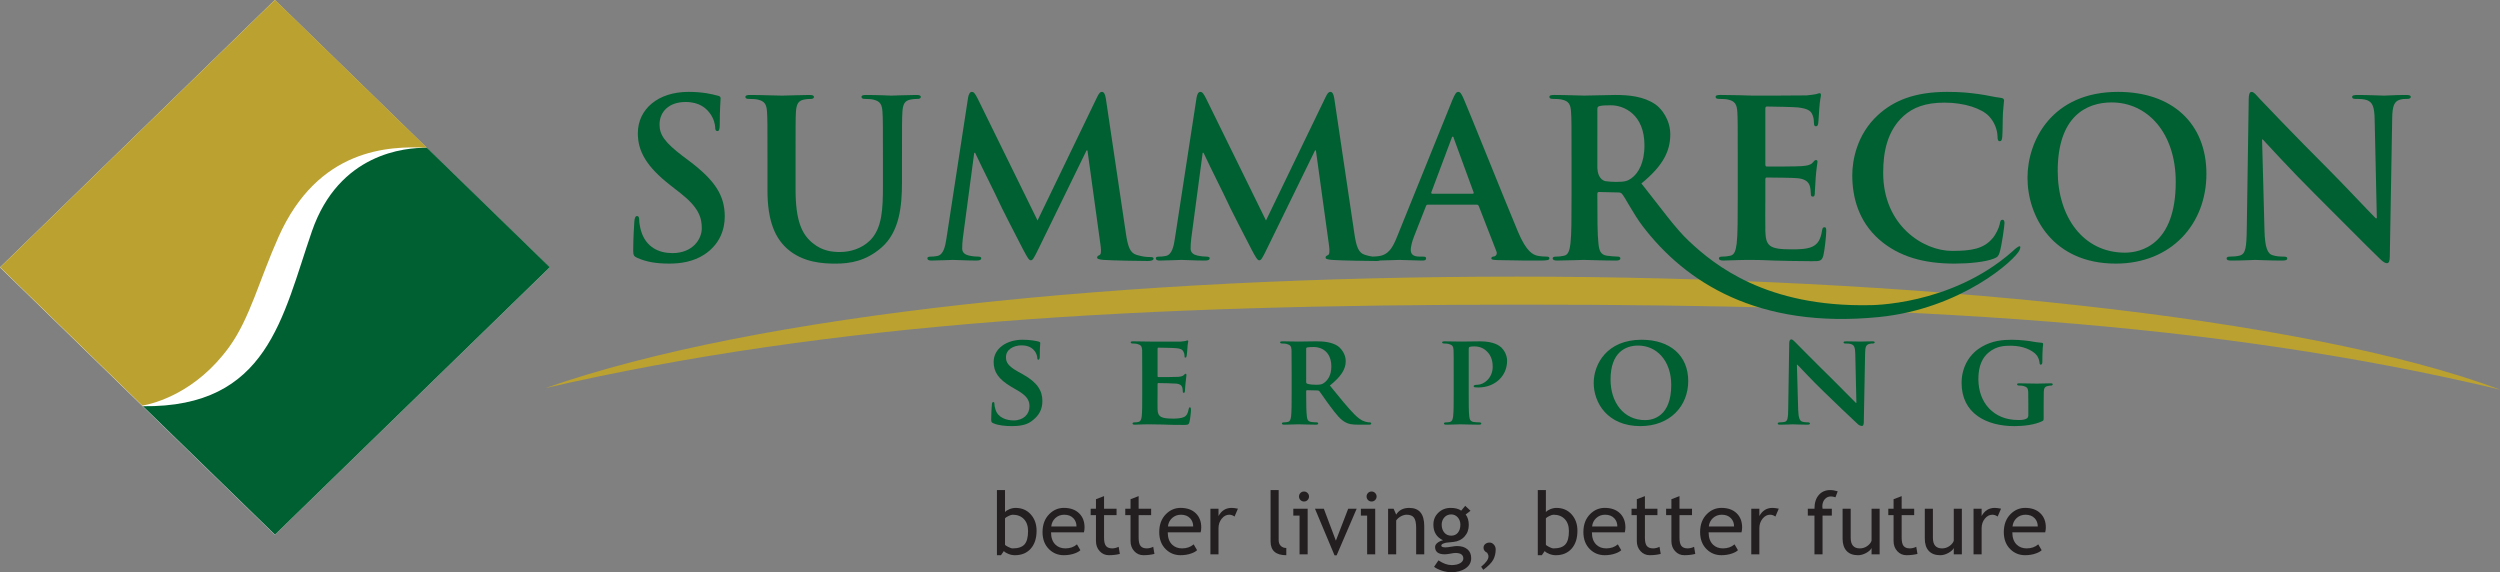
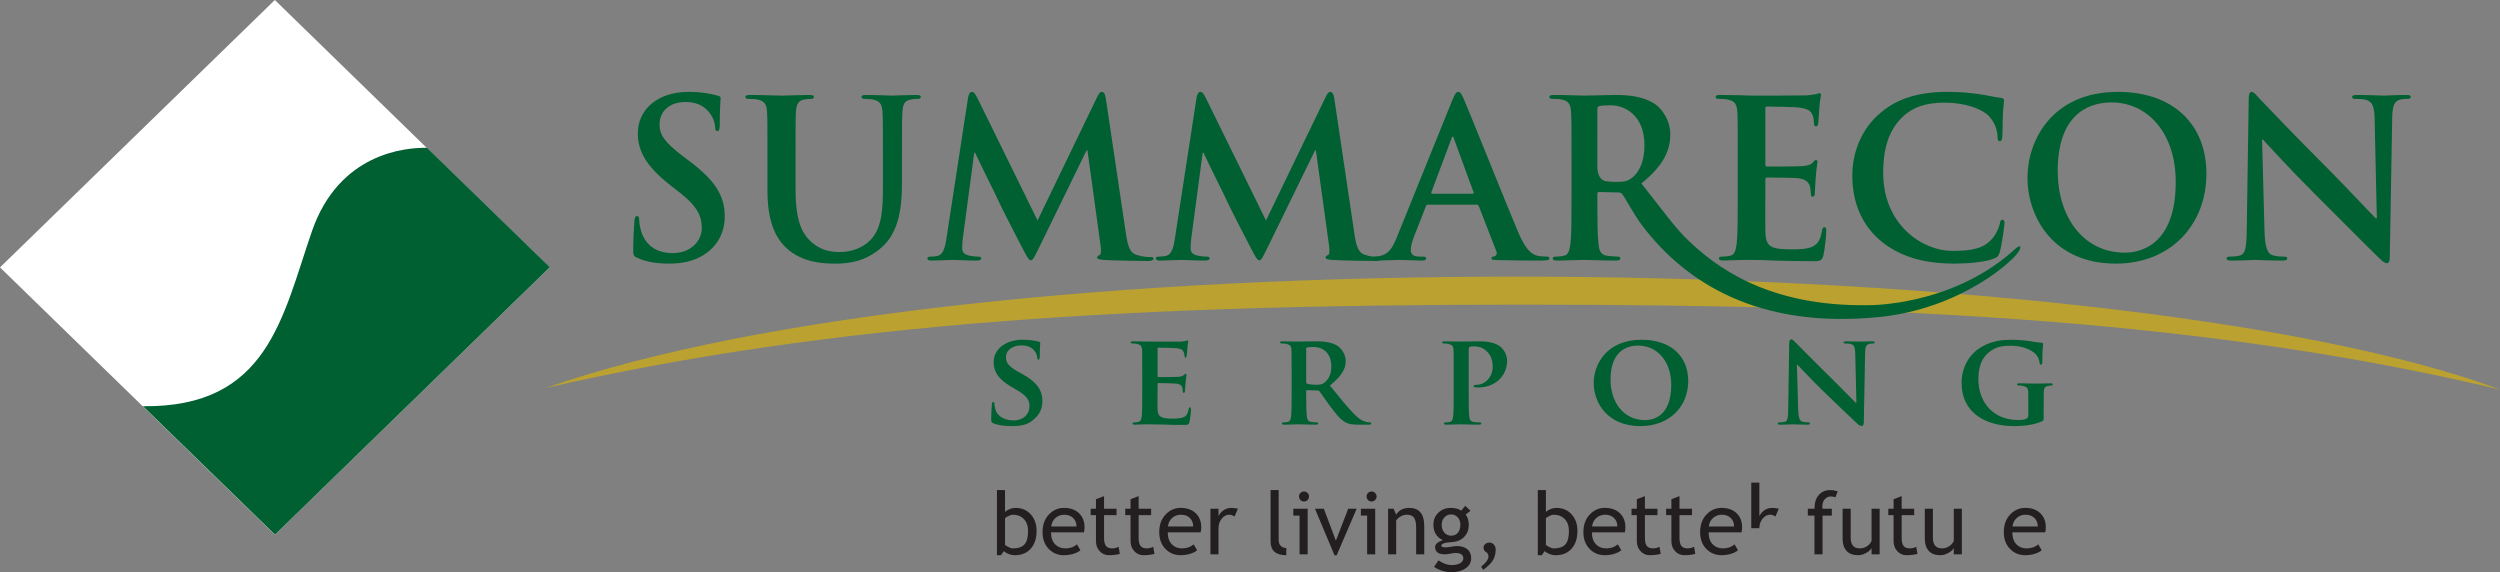
<svg xmlns="http://www.w3.org/2000/svg" xmlns:ns1="http://www.inkscape.org/namespaces/inkscape" xmlns:ns2="http://sodipodi.sourceforge.net/DTD/sodipodi-0.dtd" width="264.583mm" height="60.572mm" viewBox="0 0 264.583 60.572" version="1.1" id="svg1" ns1:version="1.3.2 (091e20e, 2023-11-25, custom)" ns2:docname="Summarecon Serpong.svg">
  <rect x="0" y="0" width="264.583" height="60.572" fill="#808080" stroke="none" />
  <ns2:namedview id="namedview1" pagecolor="#ffffff" bordercolor="#000000" borderopacity="0.25" ns1:showpageshadow="2" ns1:pageopacity="0.0" ns1:pagecheckerboard="0" ns1:deskcolor="#d1d1d1" ns1:document-units="mm" ns1:zoom="1" ns1:cx="521" ns1:cy="99" ns1:window-width="1920" ns1:window-height="1094" ns1:window-x="-11" ns1:window-y="-11" ns1:window-maximized="1" ns1:current-layer="layer1" />
  <defs id="defs1">
    <clipPath id="clipPath5000" clipPathUnits="userSpaceOnUse">
      <path ns1:connector-curvature="0" id="path4998" d="M 0,0 H 595.276 V 850.394 H 0 Z" />
    </clipPath>
    <clipPath id="clipPath4888" clipPathUnits="userSpaceOnUse">
      <path ns1:connector-curvature="0" id="path4886" d="M 0,0 H 595.276 V 850.394 H 0 Z" />
    </clipPath>
  </defs>
  <g ns1:label="Layer 1" ns1:groupmode="layer" id="layer1" transform="translate(-32.544,-122.237)">
    <path ns1:connector-curvature="0" id="path4880" style="fill:#ffffff;fill-opacity:1;fill-rule:nonzero;stroke:none;stroke-width:1.771" d="m 90.711,150.538 -10.849,-10.554 -6.732,-6.552 -11.499,-11.195 -29.086,28.3 12.216,11.887 0.02,0.02 2.812,2.736 v 0 l 0.064,0.062 h -0.002 l 5.294,5.147 0.119,0.117 8.563,8.328 z" />
    <g clip-path="url(#clipPath4888)" id="g4884" transform="matrix(1.771,0,0,-1.771,-37.317,258.069)">
      <g transform="translate(130.45,58.493)" id="g4890">
        <path ns1:connector-curvature="0" id="path4892" style="fill:#baa130;fill-opacity:1;fill-rule:nonzero;stroke:none" d="m 0,0 c 22.835,0 41.3,-0.994 58.424,-5.085 -11.781,4.402 -35.566,6.759 -58.788,6.759 -23.219,0 -45.3,-2.2 -58.06,-6.665 C -41.169,-1.025 -22.837,0 0,0" />
      </g>
      <g transform="translate(80.613,67.096)" id="g4894">
        <path ns1:connector-curvature="0" id="path4896" style="fill:#006032;fill-opacity:1;fill-rule:nonzero;stroke:none" d="m 0,0 -0.367,0.275 c -1.086,0.825 -1.386,1.283 -1.386,1.884 0,0.786 0.588,1.348 1.556,1.348 0.851,0 1.232,-0.393 1.428,-0.642 0.275,-0.339 0.34,-0.745 0.34,-0.863 0,-0.157 0.038,-0.234 0.131,-0.234 0.103,0 0.144,0.104 0.144,0.391 0,1.022 0.051,1.402 0.051,1.57 0,0.094 -0.065,0.133 -0.184,0.159 -0.338,0.09 -0.888,0.223 -1.739,0.223 -1.819,0 -3.024,-1.035 -3.024,-2.475 0,-1.06 0.499,-1.977 1.937,-3.1 l 0.603,-0.471 c 1.087,-0.852 1.282,-1.455 1.282,-2.097 0,-0.694 -0.577,-1.492 -1.754,-1.492 -0.812,0 -1.582,0.354 -1.874,1.324 -0.064,0.222 -0.113,0.497 -0.113,0.668 0,0.101 -0.016,0.222 -0.131,0.222 -0.107,0 -0.147,-0.145 -0.159,-0.343 -0.015,-0.207 -0.068,-0.991 -0.068,-1.713 0,-0.289 0.042,-0.354 0.251,-0.446 0.562,-0.248 1.151,-0.339 1.911,-0.339 0.695,0 1.427,0.117 2.082,0.537 0.942,0.615 1.228,1.517 1.228,2.277 C 2.145,-2.094 1.584,-1.189 0,0" />
      </g>
      <g transform="translate(94.199,71.023)" id="g4898">
        <path ns1:connector-curvature="0" id="path4900" style="fill:#006032;fill-opacity:1;fill-rule:nonzero;stroke:none" d="M 0,0 C -0.513,0 -1.336,-0.039 -1.492,-0.039 -1.505,-0.039 -2.329,0 -2.998,0 -3.183,0 -3.27,-0.027 -3.27,-0.118 c 0,-0.092 0.076,-0.119 0.22,-0.119 0.144,0 0.365,-0.011 0.472,-0.038 0.432,-0.092 0.538,-0.302 0.562,-0.746 0.027,-0.417 0.027,-0.786 0.027,-2.776 v -1.636 c 0,-1.346 -0.041,-2.526 -0.758,-3.247 -0.523,-0.523 -1.232,-0.705 -1.809,-0.705 -0.445,0 -1.046,0.051 -1.634,0.536 -0.643,0.524 -1.02,1.322 -1.02,3.221 v 1.831 c 0,1.99 0,2.359 0.022,2.776 0.028,0.458 0.133,0.68 0.485,0.746 0.159,0.027 0.238,0.038 0.379,0.038 0.134,0 0.212,0.027 0.212,0.119 0,0.091 -0.091,0.118 -0.289,0.118 -0.471,0 -1.296,-0.039 -1.61,-0.039 -0.393,0 -1.216,0.039 -1.91,0.039 -0.195,0 -0.287,-0.027 -0.287,-0.118 0,-0.092 0.079,-0.119 0.219,-0.119 0.186,0 0.408,-0.011 0.513,-0.038 0.43,-0.092 0.535,-0.302 0.561,-0.746 0.026,-0.417 0.026,-0.786 0.026,-2.776 v -1.911 c 0,-1.899 0.498,-2.863 1.165,-3.469 0.956,-0.861 2.213,-0.902 2.908,-0.902 0.85,0 1.791,0.144 2.72,0.943 1.101,0.941 1.246,2.487 1.246,3.94 v 1.399 c 0,1.99 0,2.359 0.024,2.776 0.028,0.458 0.13,0.68 0.485,0.746 0.157,0.027 0.236,0.038 0.381,0.038 0.156,0 0.234,0.027 0.234,0.119 C 0.274,-0.027 0.183,0 0,0" />
      </g>
      <g transform="translate(108.384,61.246)" id="g4902">
        <path ns1:connector-curvature="0" id="path4904" style="fill:#006032;fill-opacity:1;fill-rule:nonzero;stroke:none" d="m 0,0 c 0,0.077 -0.089,0.091 -0.207,0.091 -0.171,0 -0.433,0.012 -0.813,0.131 -0.391,0.118 -0.521,0.499 -0.64,1.321 l -1.191,8.01 c -0.039,0.275 -0.119,0.408 -0.236,0.408 -0.119,0 -0.184,-0.106 -0.288,-0.314 l -3.559,-7.37 -3.574,7.276 c -0.172,0.343 -0.249,0.408 -0.353,0.408 -0.104,0 -0.185,-0.119 -0.224,-0.341 L -12.38,1.191 c -0.067,-0.445 -0.169,-0.955 -0.536,-1.034 -0.195,-0.039 -0.289,-0.039 -0.393,-0.039 -0.13,0 -0.207,-0.027 -0.207,-0.091 0,-0.119 0.103,-0.145 0.234,-0.145 0.418,0 1.047,0.038 1.295,0.038 0.235,0 0.825,-0.038 1.373,-0.038 0.197,0 0.316,0.026 0.316,0.145 0,0.064 -0.094,0.091 -0.196,0.091 -0.131,0 -0.315,0.012 -0.552,0.065 -0.219,0.053 -0.391,0.17 -0.391,0.417 0,0.211 0.012,0.381 0.039,0.618 l 0.68,5.102 h 0.053 c 0.458,-0.979 1.245,-2.526 1.361,-2.798 0.158,-0.369 1.19,-2.371 1.504,-2.972 0.211,-0.393 0.341,-0.654 0.459,-0.654 0.119,0 0.184,0.116 0.485,0.731 l 2.851,5.838 h 0.054 L -3.167,0.772 C -3.113,0.405 -3.153,0.236 -3.23,0.21 -3.322,0.171 -3.375,0.13 -3.375,0.065 c 0,-0.077 0.079,-0.118 0.38,-0.145 0.523,-0.038 2.329,-0.065 2.656,-0.065 C -0.157,-0.145 0,-0.104 0,0" />
      </g>
      <g transform="translate(131.867,61.364)" id="g4906">
        <path ns1:connector-curvature="0" id="path4908" style="fill:#006032;fill-opacity:1;fill-rule:nonzero;stroke:none" d="m 0,0 c -0.157,0 -0.355,0.012 -0.55,0.053 -0.275,0.065 -0.657,0.249 -1.154,1.426 -0.834,1.99 -2.928,7.225 -3.244,7.943 -0.13,0.302 -0.21,0.421 -0.327,0.421 -0.132,0 -0.209,-0.146 -0.368,-0.524 L -8.926,1.204 C -9.187,0.547 -9.437,0.104 -10.04,0.026 -10.13,0.015 -10.287,0.002 -10.402,0 c -0.126,0.019 -0.275,0.048 -0.449,0.104 -0.391,0.118 -0.523,0.499 -0.64,1.321 l -1.191,8.01 c -0.039,0.275 -0.118,0.408 -0.236,0.408 -0.117,0 -0.184,-0.106 -0.287,-0.314 l -3.561,-7.37 -3.574,7.276 c -0.17,0.342 -0.245,0.408 -0.354,0.408 -0.103,0 -0.182,-0.119 -0.22,-0.341 L -22.211,1.073 C -22.277,0.627 -22.38,0.118 -22.749,0.039 -22.944,0 -23.034,0 -23.14,0 c -0.13,0 -0.21,-0.027 -0.21,-0.091 0,-0.119 0.107,-0.146 0.237,-0.146 0.418,0 1.047,0.039 1.294,0.039 0.238,0 0.825,-0.039 1.375,-0.039 0.197,0 0.314,0.027 0.314,0.146 0,0.064 -0.091,0.091 -0.197,0.091 -0.13,0 -0.314,0.012 -0.549,0.065 -0.222,0.053 -0.394,0.169 -0.394,0.417 0,0.211 0.014,0.381 0.041,0.618 l 0.68,5.102 h 0.052 c 0.457,-0.98 1.243,-2.526 1.362,-2.798 0.157,-0.37 1.192,-2.372 1.504,-2.972 0.209,-0.393 0.341,-0.654 0.46,-0.654 0.118,0 0.183,0.115 0.483,0.731 l 2.854,5.837 h 0.051 l 0.786,-5.692 c 0.052,-0.367 0.013,-0.536 -0.064,-0.563 -0.093,-0.038 -0.144,-0.079 -0.144,-0.144 0,-0.078 0.079,-0.118 0.378,-0.145 0.524,-0.039 2.329,-0.065 2.659,-0.065 0.089,0 0.168,0.012 0.23,0.031 0.535,0.01 1.014,0.034 1.129,0.034 0.405,0 0.97,-0.039 1.388,-0.039 0.145,0 0.223,0.027 0.223,0.13 0,0.08 -0.04,0.107 -0.197,0.107 h -0.194 c -0.408,0 -0.525,0.169 -0.525,0.405 0,0.157 0.066,0.47 0.197,0.799 l 0.704,1.792 c 0.028,0.08 0.053,0.107 0.119,0.107 h 2.919 c 0.064,0 0.105,-0.027 0.129,-0.093 L -2.997,0.316 C -2.931,0.157 -3.024,0.039 -3.115,0.012 -3.246,0 -3.298,-0.027 -3.298,-0.107 c 0,-0.091 0.159,-0.091 0.391,-0.103 1.047,-0.027 2.004,-0.027 2.474,-0.027 0.486,0 0.603,0.027 0.603,0.13 C 0.17,-0.015 0.105,0 0,0 m -4.424,3.756 h -2.407 c -0.052,0 -0.066,0.041 -0.052,0.092 l 1.202,3.206 c 0.012,0.053 0.038,0.118 0.079,0.118 0.04,0 0.053,-0.065 0.066,-0.118 l 1.179,-3.221 c 0.012,-0.036 0,-0.077 -0.067,-0.077" />
      </g>
      <g transform="translate(160.137,61.762)" id="g4910">
        <path ns1:connector-curvature="0" id="path4912" style="fill:#006032;fill-opacity:1;fill-rule:nonzero;stroke:none" d="M 0,0 C 0.216,0.547 -0.435,-0.094 -0.435,-0.094 -4.139,-3.355 -8.978,-3.3 -8.978,-3.3 c -6.151,-0.118 -9.241,2.378 -10.785,3.831 -0.817,0.767 -1.675,1.978 -2.839,3.442 1.323,1.073 1.727,1.964 1.727,2.931 0,0.879 -0.525,1.544 -0.889,1.795 -0.707,0.482 -1.585,0.562 -2.41,0.562 -0.404,0 -1.4,-0.038 -1.846,-0.038 -0.273,0 -1.097,0.038 -1.792,0.038 -0.195,0 -0.288,-0.026 -0.288,-0.118 0,-0.092 0.08,-0.118 0.222,-0.118 0.184,0 0.408,-0.012 0.513,-0.039 0.431,-0.091 0.535,-0.302 0.559,-0.745 0.029,-0.418 0.029,-0.787 0.029,-2.777 V 3.162 c 0,-1.205 0,-2.238 -0.065,-2.788 -0.053,-0.381 -0.118,-0.668 -0.381,-0.719 -0.118,-0.027 -0.275,-0.053 -0.471,-0.053 -0.158,0 -0.209,-0.041 -0.209,-0.106 0,-0.092 0.091,-0.131 0.262,-0.131 0.524,0 1.348,0.039 1.596,0.039 0.197,0 1.164,-0.039 1.924,-0.039 0.17,0 0.262,0.039 0.262,0.131 0,0.065 -0.054,0.106 -0.158,0.106 -0.157,0 -0.444,0.026 -0.642,0.053 -0.391,0.051 -0.47,0.338 -0.508,0.719 -0.066,0.55 -0.066,1.583 -0.066,2.8 v 0.184 c 0,0.077 0.039,0.104 0.104,0.104 l 1.138,-0.027 c 0.092,0 0.172,-0.012 0.236,-0.091 0.172,-0.196 0.698,-1.231 1.238,-1.935 2.547,-3.327 6.859,-6.14 14.101,-5.421 C -3.454,-3.517 -0.214,-0.548 0,0 m -23.192,4.287 c -0.234,-0.169 -0.406,-0.222 -0.929,-0.222 -0.202,0 -0.426,0.017 -0.634,0.046 -0.38,0.096 -0.464,0.518 -0.478,0.77 V 8.41 c 0,0.105 0.027,0.159 0.118,0.183 0.131,0.041 0.367,0.051 0.694,0.051 0.77,0 2.002,-0.536 2.002,-2.393 0,-1.074 -0.38,-1.675 -0.773,-1.964" />
      </g>
      <g transform="translate(142.192,70.787)" id="g4914">
        <path ns1:connector-curvature="0" id="path4916" style="fill:#006032;fill-opacity:1;fill-rule:nonzero;stroke:none" d="M 0,0 C 0.185,0 0.408,-0.012 0.514,-0.038 0.945,-0.13 1.049,-0.34 1.076,-0.784 1.101,-1.201 1.101,-1.57 1.101,-3.561 v -2.301 c 0,-1.206 0,-2.239 -0.064,-2.789 C 0.984,-9.032 0.918,-9.319 0.656,-9.37 0.538,-9.396 0.381,-9.422 0.185,-9.422 c -0.157,0 -0.209,-0.041 -0.209,-0.107 0,-0.092 0.092,-0.13 0.262,-0.13 0.262,0 0.602,0.027 0.903,0.027 0.316,0.011 0.603,0.011 0.745,0.011 0.394,0 0.799,-0.011 1.363,-0.038 0.562,-0.012 1.281,-0.039 2.263,-0.039 0.496,0 0.615,0 0.706,0.34 0.066,0.261 0.172,1.151 0.172,1.453 0,0.133 0,0.236 -0.106,0.236 -0.091,0 -0.119,-0.053 -0.145,-0.198 C 6.05,-8.402 5.893,-8.677 5.55,-8.834 5.21,-8.991 4.66,-8.991 4.32,-8.991 c -1.336,0 -1.544,0.196 -1.57,1.1 -0.012,0.379 0,1.583 0,2.029 v 1.033 c 0,0.079 0.014,0.132 0.08,0.132 0.313,0 1.61,-0.014 1.857,-0.041 0.485,-0.053 0.667,-0.248 0.733,-0.511 0.041,-0.169 0.041,-0.34 0.052,-0.47 0,-0.066 0.028,-0.119 0.12,-0.119 0.115,0 0.115,0.145 0.115,0.249 0,0.091 0.039,0.615 0.052,0.878 0.053,0.668 0.108,0.878 0.108,0.955 0,0.08 -0.041,0.104 -0.095,0.104 -0.065,0 -0.115,-0.065 -0.208,-0.169 C 5.447,-3.951 5.249,-3.99 4.938,-4.016 4.636,-4.043 3.13,-4.043 2.844,-4.043 c -0.08,0 -0.094,0.053 -0.094,0.142 v 3.313 c 0,0.091 0.026,0.133 0.094,0.133 0.259,0 1.633,-0.027 1.858,-0.054 0.652,-0.079 0.786,-0.236 0.875,-0.47 0.068,-0.159 0.08,-0.381 0.08,-0.473 0,-0.118 0.026,-0.184 0.115,-0.184 0.095,0 0.121,0.08 0.134,0.145 0.026,0.157 0.052,0.734 0.064,0.861 0.038,0.604 0.104,0.763 0.104,0.852 C 6.074,0.287 6.062,0.34 5.997,0.34 5.932,0.34 5.854,0.302 5.787,0.287 5.683,0.263 5.472,0.237 5.223,0.21 4.976,0.198 2.372,0.198 1.952,0.198 1.768,0.198 1.469,0.21 1.128,0.222 0.8,0.222 0.422,0.237 0.068,0.237 -0.129,0.237 -0.221,0.21 -0.221,0.119 -0.221,0.027 -0.141,0 0,0" />
      </g>
      <g transform="translate(151.761,62.37)" id="g4918">
        <path ns1:connector-curvature="0" id="path4920" style="fill:#006032;fill-opacity:1;fill-rule:nonzero;stroke:none" d="m 0,0 c 1.192,-1.033 2.695,-1.425 4.49,-1.425 0.837,0 1.831,0.091 2.354,0.301 0.223,0.091 0.275,0.157 0.343,0.378 0.128,0.444 0.286,1.585 0.286,1.742 C 7.473,1.1 7.447,1.194 7.358,1.194 7.249,1.194 7.224,1.138 7.187,0.931 7.133,0.695 6.962,0.316 6.741,0.067 6.218,-0.536 5.51,-0.666 4.345,-0.666 c -1.753,0 -4.122,1.544 -4.122,4.661 0,1.268 0.249,2.511 1.203,3.389 0.576,0.523 1.322,0.811 2.463,0.811 1.202,0 2.224,-0.355 2.656,-0.811 0.326,-0.342 0.497,-0.798 0.511,-1.204 0,-0.186 0.025,-0.289 0.131,-0.289 0.116,0 0.142,0.103 0.156,0.301 0.024,0.261 0.015,0.983 0.039,1.414 0.028,0.458 0.065,0.616 0.065,0.719 0,0.08 -0.053,0.144 -0.198,0.157 C 6.859,8.523 6.439,8.638 5.942,8.704 5.341,8.786 4.856,8.837 4.044,8.837 2.096,8.837 0.849,8.313 -0.093,7.45 -1.349,6.296 -1.624,4.752 -1.624,3.862 -1.624,2.593 -1.283,1.127 0,0" />
      </g>
      <g transform="translate(166.014,71.207)" id="g4922">
        <path ns1:connector-curvature="0" id="path4924" style="fill:#006032;fill-opacity:1;fill-rule:nonzero;stroke:none" d="m 0,0 c -3.929,0 -5.406,-2.893 -5.406,-5.131 0,-2.317 1.519,-5.131 5.275,-5.131 3.323,0 5.418,2.368 5.418,5.364 C 5.287,-1.899 3.258,0 0,0 m 0.419,-9.608 c -2.513,0 -4.019,2.16 -4.019,4.882 0,3.259 1.712,4.096 3.221,4.096 2.146,0 3.832,-1.819 3.832,-4.75 0,-3.782 -2.118,-4.228 -3.034,-4.228" />
      </g>
      <g transform="translate(183.213,71.023)" id="g4926">
        <path ns1:connector-curvature="0" id="path4928" style="fill:#006032;fill-opacity:1;fill-rule:nonzero;stroke:none" d="M 0,0 C -0.64,0 -1.14,-0.039 -1.283,-0.039 -1.557,-0.039 -2.186,0 -2.867,0 c -0.196,0 -0.338,-0.015 -0.338,-0.118 0,-0.08 0.051,-0.119 0.207,-0.119 0.184,0 0.498,0 0.694,-0.077 0.315,-0.133 0.432,-0.378 0.445,-1.18 l 0.13,-5.876 h -0.065 c -0.221,0.21 -1.989,2.094 -2.88,2.983 -1.908,1.9 -3.901,3.993 -4.058,4.162 -0.219,0.236 -0.34,0.408 -0.483,0.408 -0.129,0 -0.17,-0.183 -0.17,-0.446 l -0.116,-7.708 c -0.015,-1.141 -0.068,-1.52 -0.408,-1.623 -0.183,-0.053 -0.418,-0.065 -0.589,-0.065 -0.13,0 -0.209,-0.027 -0.209,-0.107 0,-0.115 0.12,-0.13 0.287,-0.13 0.682,0 1.296,0.038 1.416,0.038 0.248,0 0.769,-0.038 1.621,-0.038 0.185,0 0.302,0.027 0.302,0.13 0,0.08 -0.078,0.107 -0.225,0.107 -0.207,0 -0.456,0.012 -0.678,0.091 -0.263,0.09 -0.431,0.432 -0.458,1.452 l -0.145,5.457 h 0.041 c 0.234,-0.248 1.687,-1.842 3.113,-3.259 1.362,-1.346 3.039,-3.061 3.861,-3.848 0.145,-0.142 0.302,-0.287 0.446,-0.287 0.119,0 0.172,0.118 0.172,0.406 l 0.143,8.257 c 0.013,0.736 0.115,1.011 0.482,1.115 0.156,0.038 0.265,0.038 0.394,0.038 0.158,0 0.235,0.039 0.235,0.119 C 0.3,-0.015 0.17,0 0,0" />
      </g>
      <g transform="translate(100.564,54.334)" id="g4930">
        <path ns1:connector-curvature="0" id="path4932" style="fill:#006032;fill-opacity:1;fill-rule:nonzero;stroke:none" d="m 0,0 -0.28,0.154 c -0.613,0.341 -0.721,0.572 -0.721,0.869 0,0.449 0.441,0.702 0.93,0.702 0.443,0 0.66,-0.186 0.758,-0.309 0.15,-0.168 0.182,-0.371 0.182,-0.434 0,-0.077 0.021,-0.116 0.067,-0.116 0.055,0 0.084,0.071 0.084,0.21 0,0.519 0.026,0.704 0.026,0.789 0,0.048 -0.033,0.07 -0.095,0.087 -0.177,0.046 -0.526,0.109 -0.968,0.109 -0.943,0 -1.72,-0.522 -1.72,-1.327 0,-0.58 0.263,-1.021 1.069,-1.494 l 0.397,-0.231 c 0.603,-0.358 0.674,-0.645 0.674,-0.932 0,-0.463 -0.357,-0.837 -0.946,-0.837 -0.426,0 -0.938,0.162 -1.085,0.652 -0.04,0.115 -0.063,0.256 -0.063,0.34 0,0.046 -0.008,0.108 -0.069,0.108 -0.054,0 -0.085,-0.067 -0.085,-0.171 -0.009,-0.109 -0.04,-0.519 -0.04,-0.875 0,-0.146 0.023,-0.177 0.131,-0.225 0.295,-0.13 0.715,-0.169 1.111,-0.169 0.363,0 0.813,0.039 1.138,0.27 0.496,0.35 0.68,0.744 0.68,1.233 0,0.596 -0.278,1.1 -1.175,1.597" />
      </g>
      <g transform="translate(110.556,52.358)" id="g4934">
        <path ns1:connector-curvature="0" id="path4936" style="fill:#006032;fill-opacity:1;fill-rule:nonzero;stroke:none" d="m 0,0 c -0.046,0 -0.059,-0.031 -0.074,-0.103 -0.048,-0.271 -0.126,-0.408 -0.298,-0.485 -0.176,-0.08 -0.463,-0.087 -0.641,-0.087 -0.697,0 -0.907,0.101 -0.921,0.55 -0.009,0.195 0,0.752 0,0.977 v 0.526 c 0,0.038 0.006,0.07 0.038,0.07 0.17,0 0.946,-0.015 1.069,-0.032 0.255,-0.024 0.34,-0.122 0.378,-0.255 0.017,-0.085 0.017,-0.171 0.024,-0.239 0,-0.034 0.016,-0.056 0.063,-0.056 0.061,0 0.068,0.094 0.068,0.148 0,0.048 0.017,0.309 0.034,0.441 0.037,0.333 0.053,0.442 0.053,0.48 0,0.041 -0.025,0.07 -0.053,0.07 -0.034,0 -0.056,-0.036 -0.112,-0.084 C -0.441,1.858 -0.533,1.837 -0.697,1.82 -0.849,1.805 -1.735,1.805 -1.889,1.805 c -0.039,0 -0.045,0.032 -0.045,0.069 v 1.627 c 0,0.039 0.014,0.063 0.045,0.063 0.14,0 0.953,-0.015 1.069,-0.032 0.342,-0.031 0.395,-0.125 0.448,-0.241 0.042,-0.075 0.049,-0.193 0.049,-0.239 0,-0.053 0.007,-0.084 0.053,-0.084 0.054,0 0.07,0.077 0.077,0.108 0.017,0.077 0.033,0.365 0.041,0.432 0.015,0.304 0.052,0.381 0.052,0.427 0,0.031 -0.006,0.063 -0.045,0.063 -0.031,0 -0.071,-0.024 -0.109,-0.032 -0.057,-0.007 -0.164,-0.031 -0.289,-0.038 -0.13,-0.008 -1.64,0 -1.857,0 -0.193,0 -0.628,0.014 -0.984,0.014 -0.102,0 -0.156,-0.014 -0.156,-0.06 0,-0.048 0.047,-0.07 0.117,-0.07 0.101,0 0.217,-0.01 0.27,-0.024 0.218,-0.063 0.28,-0.131 0.297,-0.36 C -2.85,3.224 -2.85,3.035 -2.85,2.037 V 0.876 c 0,-0.606 0,-1.127 -0.029,-1.402 -0.026,-0.195 -0.063,-0.318 -0.204,-0.35 -0.06,-0.016 -0.139,-0.024 -0.239,-0.024 -0.085,0 -0.108,-0.038 -0.108,-0.069 0,-0.048 0.046,-0.07 0.132,-0.07 0.139,0 0.309,0.01 0.473,0.017 0.162,0 0.311,0.005 0.385,0.005 0.202,0 0.457,-0.005 0.792,-0.012 0.333,-0.017 0.742,-0.024 1.255,-0.024 0.256,0 0.319,0 0.364,0.168 0.039,0.133 0.092,0.584 0.092,0.731 C 0.063,-0.086 0.056,0 0,0" />
      </g>
      <g transform="translate(121.305,51.459)" id="g4938">
        <path ns1:connector-curvature="0" id="path4940" style="fill:#006032;fill-opacity:1;fill-rule:nonzero;stroke:none" d="m 0,0 c -0.054,0 -0.091,0 -0.16,0.015 -0.11,0.024 -0.349,0.055 -0.73,0.434 -0.411,0.41 -0.89,1.008 -1.496,1.751 0.667,0.536 0.948,0.968 0.948,1.458 0,0.441 -0.29,0.774 -0.482,0.907 -0.364,0.238 -0.86,0.277 -1.295,0.277 -0.208,0 -0.828,-0.015 -1.061,-0.015 -0.139,0 -0.573,0.015 -0.93,0.015 -0.1,0 -0.154,-0.015 -0.154,-0.061 0,-0.047 0.047,-0.069 0.117,-0.069 0.102,0 0.217,-0.01 0.27,-0.024 0.218,-0.063 0.281,-0.131 0.295,-0.36 0.007,-0.205 0.007,-0.393 0.007,-1.392 v -1.16 c 0,-0.606 0,-1.127 -0.031,-1.402 C -4.725,0.179 -4.762,0.056 -4.903,0.024 -4.965,0.008 -5.042,0 -5.141,0 c -0.087,0 -0.111,-0.038 -0.111,-0.07 0,-0.047 0.046,-0.069 0.133,-0.069 0.27,0 0.704,0.022 0.837,0.022 0.101,0 0.665,-0.022 1.06,-0.022 0.088,0 0.139,0.022 0.139,0.069 0,0.032 -0.029,0.07 -0.085,0.07 -0.084,0 -0.231,0.008 -0.331,0.024 -0.211,0.032 -0.243,0.155 -0.264,0.35 -0.032,0.275 -0.039,0.789 -0.039,1.402 v 0.092 c 0,0.038 0.023,0.053 0.054,0.053 l 0.614,-0.015 c 0.045,0 0.082,-0.007 0.123,-0.046 0.085,-0.101 0.372,-0.542 0.642,-0.897 0.381,-0.514 0.634,-0.822 0.931,-0.97 0.176,-0.094 0.362,-0.132 0.741,-0.132 h 0.651 c 0.087,0 0.133,0.016 0.133,0.069 C 0.087,-0.038 0.055,0 0,0 M -2.741,2.354 C -2.859,2.27 -2.948,2.246 -3.222,2.246 c -0.17,0 -0.371,0.015 -0.52,0.063 -0.044,0.024 -0.06,0.045 -0.06,0.116 v 1.961 c 0,0.053 0.016,0.077 0.06,0.091 0.072,0.017 0.234,0.025 0.405,0.025 0.403,0 1.038,-0.241 1.038,-1.17 0,-0.543 -0.233,-0.828 -0.442,-0.978" />
      </g>
      <g transform="translate(129.17,55.929)" id="g4942">
        <path ns1:connector-curvature="0" id="path4944" style="fill:#006032;fill-opacity:1;fill-rule:nonzero;stroke:none" d="m 0,0 c -0.108,0.094 -0.42,0.371 -1.271,0.371 -0.311,0 -0.852,-0.014 -1.132,-0.014 -0.193,0 -0.629,0.014 -0.984,0.014 -0.101,0 -0.156,-0.014 -0.156,-0.06 0,-0.048 0.047,-0.07 0.118,-0.07 0.1,0 0.216,-0.01 0.269,-0.024 0.218,-0.063 0.281,-0.131 0.295,-0.36 0.009,-0.204 0.009,-0.393 0.009,-1.391 v -1.161 c 0,-0.606 0,-1.127 -0.032,-1.402 -0.023,-0.195 -0.061,-0.318 -0.2,-0.35 -0.062,-0.016 -0.141,-0.024 -0.241,-0.024 -0.086,0 -0.108,-0.038 -0.108,-0.069 0,-0.048 0.046,-0.07 0.13,-0.07 0.271,0 0.707,0.022 0.861,0.022 0.178,0 0.66,-0.022 1.116,-0.022 0.069,0 0.125,0.022 0.125,0.07 0,0.031 -0.033,0.069 -0.109,0.069 -0.102,0 -0.249,0.008 -0.35,0.024 -0.2,0.032 -0.239,0.155 -0.263,0.341 -0.031,0.284 -0.031,0.805 -0.031,1.411 v 2.61 c 0,0.068 0.016,0.109 0.055,0.123 0.063,0.024 0.193,0.03 0.293,0.03 0.156,0 0.435,-0.03 0.682,-0.247 0.381,-0.323 0.403,-0.757 0.403,-0.974 0,-0.673 -0.534,-1.072 -0.912,-1.072 -0.149,0 -0.227,-0.029 -0.227,-0.086 0,-0.044 0.046,-0.068 0.086,-0.068 0.03,-0.007 0.172,-0.007 0.202,-0.007 0.966,0 1.712,0.666 1.712,1.597 C 0.34,-0.435 0.147,-0.143 0,0" />
      </g>
      <g transform="translate(137.545,56.395)" id="g4946">
        <path ns1:connector-curvature="0" id="path4948" style="fill:#006032;fill-opacity:1;fill-rule:nonzero;stroke:none" d="m 0,0 c -2.071,0 -2.86,-1.458 -2.86,-2.582 0,-1.167 0.805,-2.579 2.79,-2.579 1.759,0 2.859,1.188 2.859,2.695 C 2.789,-0.953 1.72,0 0,0 m 0.21,-4.803 c -1.287,0 -2.063,1.066 -2.063,2.424 0,1.626 0.893,2.031 1.651,2.031 1.098,0 1.975,-0.899 1.975,-2.356 0,-1.875 -1.084,-2.099 -1.563,-2.099" />
      </g>
      <g transform="translate(151.321,56.3)" id="g4950">
        <path ns1:connector-curvature="0" id="path4952" style="fill:#006032;fill-opacity:1;fill-rule:nonzero;stroke:none" d="M 0,0 C -0.332,0 -0.588,-0.014 -0.667,-0.014 -0.813,-0.014 -1.176,0 -1.534,0 c -0.101,0 -0.171,-0.007 -0.171,-0.06 0,-0.041 0.023,-0.07 0.108,-0.07 0.094,0 0.258,0 0.358,-0.041 0.164,-0.061 0.224,-0.177 0.234,-0.579 l 0.068,-2.928 h -0.031 c -0.1,0.091 -1.006,1.022 -1.473,1.48 -0.991,0.966 -2.014,2.012 -2.1,2.097 -0.117,0.118 -0.208,0.22 -0.29,0.22 -0.073,0 -0.121,-0.095 -0.121,-0.227 l -0.06,-3.906 c -0.007,-0.572 -0.034,-0.75 -0.21,-0.799 -0.094,-0.021 -0.217,-0.029 -0.31,-0.029 -0.062,0 -0.107,-0.031 -0.107,-0.07 0,-0.06 0.062,-0.069 0.154,-0.069 0.349,0 0.675,0.022 0.736,0.022 0.124,0 0.44,-0.022 0.882,-0.022 0.095,0 0.155,0.017 0.155,0.069 0,0.039 -0.038,0.07 -0.115,0.07 -0.108,0 -0.239,0.008 -0.356,0.046 -0.132,0.046 -0.218,0.203 -0.234,0.715 l -0.076,2.687 h 0.024 c 0.131,-0.116 0.851,-0.914 1.595,-1.626 0.712,-0.69 1.565,-1.506 1.992,-1.901 0.069,-0.068 0.163,-0.137 0.278,-0.137 0.055,0 0.109,0.063 0.109,0.209 l 0.078,4.152 c 0.007,0.371 0.061,0.488 0.249,0.543 0.083,0.024 0.138,0.024 0.207,0.024 0.078,0 0.116,0.029 0.116,0.07 C 0.155,-0.007 0.094,0 0,0" />
      </g>
      <g transform="translate(161.975,53.791)" id="g4954">
        <path ns1:connector-curvature="0" id="path4956" style="fill:#006032;fill-opacity:1;fill-rule:nonzero;stroke:none" d="M 0,0 C -0.224,0 -0.581,-0.017 -0.797,-0.017 -1.001,-0.017 -1.488,0 -1.843,0 -1.937,0 -1.99,-0.009 -1.99,-0.063 c 0,-0.038 0.046,-0.07 0.106,-0.07 0.094,0 0.211,-0.006 0.266,-0.024 0.217,-0.06 0.285,-0.13 0.294,-0.354 0.007,-0.201 0.007,-0.449 0.007,-0.777 v -0.603 c 0,-0.116 -0.031,-0.186 -0.133,-0.231 -0.161,-0.07 -0.301,-0.07 -0.478,-0.07 -1.459,0 -2.374,1.029 -2.374,2.448 0,0.805 0.25,1.293 0.63,1.602 0.473,0.381 0.944,0.388 1.318,0.388 0.767,0 1.278,-0.294 1.478,-0.504 0.179,-0.186 0.217,-0.393 0.233,-0.54 0.006,-0.056 0.023,-0.087 0.069,-0.087 0.054,0 0.094,0.046 0.094,0.147 0,0.829 0.046,1.006 0.046,1.085 0,0.046 -0.014,0.07 -0.092,0.078 -0.164,0.007 -0.404,0.046 -0.545,0.07 -0.138,0.031 -0.733,0.108 -1.206,0.108 -0.574,0 -1.186,-0.048 -1.837,-0.427 -0.627,-0.364 -1.192,-1.1 -1.192,-2.154 0,-1.819 1.478,-2.58 3.153,-2.58 0.535,0 1.208,0.072 1.664,0.295 0.088,0.046 0.088,0.056 0.088,0.231 v 0.73 c 0,0.325 0,0.59 0.007,0.791 0.005,0.231 0.078,0.326 0.264,0.354 0.076,0.018 0.13,0.024 0.186,0.024 0.044,0 0.085,0.032 0.085,0.07 C 0.141,-0.009 0.094,0 0,0" />
      </g>
      <g transform="translate(99.435,43.766)" id="g4958">
        <path ns1:connector-curvature="0" id="path4960" style="fill:#231f20;fill-opacity:1;fill-rule:nonzero;stroke:none" d="M 0,0 -0.171,-0.247 H -0.412 V 3.646 H 0.071 V 2.328 C 0.117,2.391 0.203,2.448 0.329,2.501 0.456,2.554 0.58,2.58 0.702,2.58 1.075,2.58 1.378,2.451 1.609,2.193 1.841,1.935 1.957,1.61 1.957,1.216 1.957,0.762 1.84,0.404 1.608,0.144 1.376,-0.117 1.061,-0.247 0.664,-0.247 c -0.129,0 -0.256,0.024 -0.38,0.073 C 0.159,-0.126 0.064,-0.068 0,0 M 0.071,1.959 V 0.387 C 0.071,0.36 0.131,0.315 0.252,0.253 0.372,0.191 0.464,0.16 0.527,0.16 c 0.329,0 0.564,0.079 0.707,0.237 0.142,0.158 0.214,0.422 0.214,0.794 0,0.308 -0.083,0.549 -0.25,0.722 C 1.032,2.086 0.808,2.173 0.527,2.173 0.467,2.173 0.385,2.148 0.279,2.096 0.173,2.046 0.103,2 0.071,1.959" />
      </g>
      <g transform="translate(104.221,44.886)" id="g4962">
        <path ns1:connector-curvature="0" id="path4964" style="fill:#231f20;fill-opacity:1;fill-rule:nonzero;stroke:none" d="m 0,0 h -1.964 c 0,-0.319 0.087,-0.564 0.262,-0.735 0.154,-0.15 0.353,-0.224 0.595,-0.224 0.277,0 0.508,0.08 0.692,0.241 l 0.204,-0.348 C -0.286,-1.141 -0.4,-1.205 -0.555,-1.26 c -0.193,-0.071 -0.408,-0.106 -0.646,-0.106 -0.343,0 -0.633,0.116 -0.873,0.348 -0.266,0.256 -0.399,0.601 -0.399,1.033 0,0.45 0.137,0.81 0.41,1.081 0.244,0.243 0.533,0.365 0.867,0.365 0.389,0 0.693,-0.11 0.914,-0.329 0.214,-0.21 0.32,-0.489 0.32,-0.837 C 0.038,0.188 0.026,0.09 0,0 m -1.173,1.053 c -0.215,0 -0.396,-0.07 -0.542,-0.208 C -1.854,0.712 -1.933,0.547 -1.951,0.351 h 1.508 c 0,0.195 -0.061,0.358 -0.183,0.489 -0.134,0.142 -0.316,0.213 -0.547,0.213" />
      </g>
      <g transform="translate(104.941,45.914)" id="g4966">
        <path ns1:connector-curvature="0" id="path4968" style="fill:#231f20;fill-opacity:1;fill-rule:nonzero;stroke:none" d="M 0,0 H -0.316 V 0.382 H 0 V 0.951 L 0.483,1.137 V 0.382 H 1.231 V 0 H 0.483 v -1.354 c 0,-0.229 0.039,-0.392 0.116,-0.489 0.077,-0.096 0.202,-0.144 0.373,-0.144 0.124,0 0.252,0.031 0.384,0.094 l 0.071,-0.425 c -0.2,-0.051 -0.419,-0.076 -0.659,-0.076 -0.215,0 -0.397,0.08 -0.545,0.24 C 0.074,-1.994 0,-1.791 0,-1.547 Z" />
      </g>
      <g transform="translate(107.007,45.914)" id="g4970">
        <path ns1:connector-curvature="0" id="path4972" style="fill:#231f20;fill-opacity:1;fill-rule:nonzero;stroke:none" d="M 0,0 H -0.315 V 0.382 H 0 V 0.951 L 0.484,1.137 V 0.382 H 1.231 V 0 H 0.484 v -1.354 c 0,-0.229 0.038,-0.392 0.115,-0.489 0.077,-0.096 0.202,-0.144 0.373,-0.144 0.124,0 0.252,0.031 0.384,0.094 l 0.072,-0.425 c -0.201,-0.051 -0.42,-0.076 -0.66,-0.076 -0.215,0 -0.397,0.08 -0.545,0.24 C 0.074,-1.994 0,-1.791 0,-1.547 Z" />
      </g>
      <g transform="translate(111.195,44.886)" id="g4974">
        <path ns1:connector-curvature="0" id="path4976" style="fill:#231f20;fill-opacity:1;fill-rule:nonzero;stroke:none" d="m 0,0 h -1.964 c 0,-0.319 0.087,-0.564 0.262,-0.735 0.154,-0.15 0.353,-0.224 0.595,-0.224 0.277,0 0.507,0.08 0.692,0.241 l 0.204,-0.348 C -0.286,-1.141 -0.4,-1.205 -0.555,-1.26 c -0.193,-0.071 -0.409,-0.106 -0.646,-0.106 -0.343,0 -0.633,0.116 -0.873,0.348 -0.266,0.256 -0.399,0.601 -0.399,1.033 0,0.45 0.136,0.81 0.409,1.081 0.245,0.243 0.534,0.365 0.868,0.365 0.388,0 0.693,-0.11 0.914,-0.329 0.213,-0.21 0.32,-0.489 0.32,-0.837 C 0.038,0.188 0.025,0.09 0,0 m -1.173,1.053 c -0.215,0 -0.396,-0.07 -0.542,-0.208 C -1.854,0.712 -1.933,0.547 -1.952,0.351 h 1.509 c 0,0.195 -0.061,0.358 -0.183,0.489 -0.134,0.142 -0.316,0.213 -0.547,0.213" />
      </g>
      <g transform="translate(113.223,45.83)" id="g4978">
        <path ns1:connector-curvature="0" id="path4980" style="fill:#231f20;fill-opacity:1;fill-rule:nonzero;stroke:none" d="m 0,0 c -0.105,0.073 -0.211,0.109 -0.318,0.109 -0.171,0 -0.321,-0.079 -0.449,-0.236 -0.128,-0.158 -0.192,-0.348 -0.192,-0.57 V -2.26 h -0.484 v 2.726 h 0.484 V 0.03 c 0.176,0.324 0.438,0.487 0.786,0.487 0.086,0 0.211,-0.016 0.374,-0.046 z" />
      </g>
      <g transform="translate(115.376,44.341)" id="g4982">
        <path ns1:connector-curvature="0" id="path4984" style="fill:#231f20;fill-opacity:1;fill-rule:nonzero;stroke:none" d="m 0,0 v 3.071 h 0.483 v -2.99 c 0,-0.146 0.042,-0.261 0.126,-0.344 0.084,-0.085 0.194,-0.127 0.33,-0.127 V -0.822 C 0.313,-0.822 0,-0.548 0,0" />
      </g>
      <g transform="translate(117.108,43.57)" id="g4986">
        <path ns1:connector-curvature="0" id="path4988" style="fill:#231f20;fill-opacity:1;fill-rule:nonzero;stroke:none" d="M 0,0 V 2.318 H -0.374 V 2.725 H 0.484 V 0 Z M 0.265,3.756 C 0.348,3.756 0.418,3.727 0.477,3.668 0.536,3.609 0.565,3.539 0.565,3.458 0.565,3.375 0.536,3.304 0.477,3.245 0.418,3.187 0.348,3.158 0.265,3.158 c -0.082,0 -0.152,0.029 -0.21,0.087 -0.059,0.059 -0.088,0.13 -0.088,0.213 0,0.083 0.029,0.153 0.087,0.211 0.057,0.058 0.128,0.087 0.211,0.087" />
      </g>
    </g>
    <path ns1:connector-curvature="0" id="path4992" style="fill:#231f20;fill-opacity:1;fill-rule:nonzero;stroke:none;stroke-width:1.771" d="m 174.005,181.008 h -0.225 l -2.068,-4.93 h 0.937 l 1.275,3.38 1.303,-3.38 h 0.896 z" />
    <g clip-path="url(#clipPath5000)" id="g4996" transform="matrix(1.771,0,0,-1.771,-37.317,258.069)">
      <g transform="translate(121.146,43.57)" id="g5002">
        <path ns1:connector-curvature="0" id="path5004" style="fill:#231f20;fill-opacity:1;fill-rule:nonzero;stroke:none" d="M 0,0 V 2.318 H -0.374 V 2.725 H 0.483 V 0 Z M 0.264,3.756 C 0.348,3.756 0.418,3.727 0.477,3.668 0.536,3.609 0.565,3.539 0.565,3.458 0.565,3.375 0.536,3.304 0.477,3.245 0.418,3.187 0.348,3.158 0.264,3.158 c -0.081,0 -0.151,0.029 -0.21,0.087 -0.058,0.059 -0.087,0.13 -0.087,0.213 0,0.083 0.029,0.153 0.086,0.211 0.058,0.058 0.128,0.087 0.211,0.087" />
      </g>
      <g transform="translate(124.075,43.57)" id="g5006">
        <path ns1:connector-curvature="0" id="path5008" style="fill:#231f20;fill-opacity:1;fill-rule:nonzero;stroke:none" d="M 0,0 V 1.585 C 0,1.875 -0.044,2.078 -0.131,2.195 -0.218,2.311 -0.365,2.369 -0.57,2.369 -0.68,2.369 -0.796,2.336 -0.916,2.27 -1.036,2.204 -1.129,2.122 -1.193,2.025 V 0 h -0.484 v 2.725 h 0.331 l 0.153,-0.351 c 0.159,0.268 0.42,0.402 0.781,0.402 0.597,0 0.896,-0.363 0.896,-1.089 V 0 Z" />
      </g>
      <g transform="translate(125.146,42.825)" id="g5010">
        <path ns1:connector-curvature="0" id="path5012" style="fill:#231f20;fill-opacity:1;fill-rule:nonzero;stroke:none" d="M 0,0 0.262,0.386 C 0.544,0.198 0.803,0.104 1.04,0.104 c 0.219,0 0.392,0.038 0.518,0.113 0.127,0.076 0.19,0.169 0.19,0.281 0,0.221 -0.16,0.331 -0.478,0.331 C 1.215,0.829 1.117,0.816 0.974,0.788 0.832,0.762 0.721,0.748 0.641,0.748 c -0.387,0 -0.58,0.146 -0.58,0.438 0,0.089 0.045,0.171 0.136,0.244 0.091,0.073 0.203,0.125 0.337,0.158 -0.383,0.179 -0.575,0.491 -0.575,0.936 0,0.285 0.099,0.522 0.298,0.712 0.198,0.19 0.443,0.285 0.735,0.285 0.268,0 0.478,-0.055 0.629,-0.165 L 1.862,3.646 2.178,3.348 1.888,3.129 C 2.012,2.968 2.074,2.758 2.074,2.499 2.074,2.224 1.988,1.993 1.816,1.806 1.645,1.62 1.42,1.513 1.142,1.486 L 0.743,1.445 C 0.695,1.44 0.632,1.422 0.552,1.39 0.472,1.359 0.432,1.318 0.432,1.267 c 0,-0.07 0.084,-0.105 0.25,-0.105 0.073,0 0.186,0.014 0.341,0.04 0.154,0.026 0.269,0.04 0.343,0.04 0.268,0 0.477,-0.065 0.628,-0.193 C 2.144,0.921 2.218,0.744 2.218,0.517 2.218,0.265 2.106,0.062 1.882,-0.092 1.657,-0.246 1.372,-0.323 1.028,-0.323 0.852,-0.323 0.666,-0.292 0.471,-0.229 0.276,-0.167 0.119,-0.09 0,0 M 1.025,3.132 C 0.857,3.132 0.72,3.073 0.614,2.954 0.508,2.835 0.455,2.691 0.455,2.521 0.455,2.331 0.507,2.174 0.609,2.049 0.712,1.924 0.85,1.862 1.025,1.862 c 0.172,0 0.306,0.061 0.402,0.182 0.097,0.122 0.145,0.28 0.145,0.477 0,0.17 -0.052,0.314 -0.156,0.433 C 1.312,3.073 1.181,3.132 1.025,3.132" />
      </g>
      <g transform="translate(128.088,42.647)" id="g5014">
        <path ns1:connector-curvature="0" id="path5016" style="fill:#231f20;fill-opacity:1;fill-rule:nonzero;stroke:none" d="m 0,0 -0.13,0.183 c 0.292,0.239 0.438,0.443 0.438,0.611 0,0.074 -0.026,0.149 -0.076,0.224 -0.146,0.069 -0.219,0.169 -0.219,0.3 0,0.09 0.035,0.164 0.104,0.223 0.069,0.058 0.157,0.087 0.262,0.087 0.093,0 0.177,-0.04 0.251,-0.122 C 0.704,1.425 0.74,1.33 0.74,1.221 0.74,0.996 0.693,0.793 0.599,0.612 0.505,0.431 0.305,0.228 0,0" />
      </g>
      <g transform="translate(131.756,43.766)" id="g5018">
        <path ns1:connector-curvature="0" id="path5020" style="fill:#231f20;fill-opacity:1;fill-rule:nonzero;stroke:none" d="M 0,0 -0.17,-0.247 H -0.412 V 3.646 H 0.072 V 2.328 C 0.117,2.391 0.203,2.448 0.33,2.501 0.456,2.554 0.58,2.58 0.702,2.58 1.076,2.58 1.378,2.451 1.61,2.193 1.841,1.935 1.957,1.61 1.957,1.216 1.957,0.762 1.841,0.404 1.608,0.144 1.376,-0.117 1.061,-0.247 0.664,-0.247 c -0.129,0 -0.256,0.024 -0.38,0.073 C 0.159,-0.126 0.065,-0.068 0,0 M 0.072,1.959 V 0.387 c 0,-0.027 0.06,-0.072 0.18,-0.134 0.12,-0.062 0.212,-0.093 0.275,-0.093 0.329,0 0.565,0.079 0.707,0.237 0.143,0.158 0.214,0.422 0.214,0.794 0,0.308 -0.083,0.549 -0.25,0.722 C 1.032,2.086 0.808,2.173 0.527,2.173 0.468,2.173 0.385,2.148 0.279,2.096 0.173,2.046 0.104,2 0.072,1.959" />
      </g>
      <g transform="translate(136.542,44.886)" id="g5022">
        <path ns1:connector-curvature="0" id="path5024" style="fill:#231f20;fill-opacity:1;fill-rule:nonzero;stroke:none" d="m 0,0 h -1.964 c 0,-0.319 0.087,-0.564 0.262,-0.735 0.154,-0.15 0.352,-0.224 0.595,-0.224 0.277,0 0.507,0.08 0.692,0.241 l 0.204,-0.348 C -0.286,-1.141 -0.4,-1.205 -0.555,-1.26 c -0.193,-0.071 -0.409,-0.106 -0.646,-0.106 -0.343,0 -0.633,0.116 -0.873,0.348 -0.266,0.256 -0.399,0.601 -0.399,1.033 0,0.45 0.136,0.81 0.409,1.081 0.245,0.243 0.534,0.365 0.868,0.365 0.388,0 0.693,-0.11 0.914,-0.329 0.213,-0.21 0.32,-0.489 0.32,-0.837 C 0.038,0.188 0.025,0.09 0,0 m -1.173,1.053 c -0.215,0 -0.396,-0.07 -0.542,-0.208 C -1.854,0.712 -1.933,0.547 -1.952,0.351 h 1.509 c 0,0.195 -0.061,0.358 -0.183,0.489 -0.134,0.142 -0.316,0.213 -0.547,0.213" />
      </g>
      <g transform="translate(137.262,45.914)" id="g5026">
        <path ns1:connector-curvature="0" id="path5028" style="fill:#231f20;fill-opacity:1;fill-rule:nonzero;stroke:none" d="M 0,0 H -0.316 V 0.382 H 0 V 0.951 L 0.484,1.137 V 0.382 H 1.232 V 0 H 0.484 v -1.354 c 0,-0.229 0.038,-0.392 0.115,-0.489 0.077,-0.096 0.202,-0.144 0.373,-0.144 0.124,0 0.252,0.031 0.384,0.094 l 0.071,-0.425 c -0.2,-0.051 -0.419,-0.076 -0.659,-0.076 -0.215,0 -0.397,0.08 -0.545,0.24 C 0.074,-1.994 0,-1.791 0,-1.547 Z" />
      </g>
      <g transform="translate(139.328,45.914)" id="g5030">
        <path ns1:connector-curvature="0" id="path5032" style="fill:#231f20;fill-opacity:1;fill-rule:nonzero;stroke:none" d="M 0,0 H -0.316 V 0.382 H 0 V 0.951 L 0.484,1.137 V 0.382 H 1.232 V 0 H 0.484 v -1.354 c 0,-0.229 0.038,-0.392 0.115,-0.489 0.077,-0.096 0.202,-0.144 0.373,-0.144 0.124,0 0.252,0.031 0.384,0.094 l 0.071,-0.425 c -0.2,-0.051 -0.419,-0.076 -0.659,-0.076 -0.215,0 -0.397,0.08 -0.545,0.24 C 0.074,-1.994 0,-1.791 0,-1.547 Z" />
      </g>
      <g transform="translate(143.517,44.886)" id="g5034">
        <path ns1:connector-curvature="0" id="path5036" style="fill:#231f20;fill-opacity:1;fill-rule:nonzero;stroke:none" d="m 0,0 h -1.964 c 0,-0.319 0.087,-0.564 0.262,-0.735 0.154,-0.15 0.352,-0.224 0.595,-0.224 0.277,0 0.507,0.08 0.692,0.241 l 0.204,-0.348 C -0.286,-1.141 -0.4,-1.205 -0.555,-1.26 c -0.193,-0.071 -0.409,-0.106 -0.646,-0.106 -0.343,0 -0.634,0.116 -0.873,0.348 -0.266,0.256 -0.399,0.601 -0.399,1.033 0,0.45 0.136,0.81 0.409,1.081 0.245,0.243 0.534,0.365 0.868,0.365 0.388,0 0.693,-0.11 0.914,-0.329 0.213,-0.21 0.32,-0.489 0.32,-0.837 C 0.038,0.188 0.025,0.09 0,0 m -1.173,1.053 c -0.215,0 -0.396,-0.07 -0.542,-0.208 C -1.854,0.712 -1.933,0.547 -1.952,0.351 h 1.509 c 0,0.195 -0.061,0.358 -0.183,0.489 -0.134,0.142 -0.316,0.213 -0.547,0.213" />
      </g>
      <g transform="translate(145.544,45.83)" id="g5038">
-         <path ns1:connector-curvature="0" id="path5040" style="fill:#231f20;fill-opacity:1;fill-rule:nonzero;stroke:none" d="m 0,0 c -0.105,0.073 -0.211,0.109 -0.318,0.109 -0.171,0 -0.321,-0.079 -0.449,-0.236 -0.128,-0.158 -0.192,-0.348 -0.192,-0.57 V -2.26 h -0.483 v 2.726 h 0.483 V 0.03 c 0.176,0.324 0.439,0.487 0.786,0.487 0.087,0 0.211,-0.016 0.374,-0.046 z" />
+         <path ns1:connector-curvature="0" id="path5040" style="fill:#231f20;fill-opacity:1;fill-rule:nonzero;stroke:none" d="m 0,0 c -0.105,0.073 -0.211,0.109 -0.318,0.109 -0.171,0 -0.321,-0.079 -0.449,-0.236 -0.128,-0.158 -0.192,-0.348 -0.192,-0.57 h -0.483 v 2.726 h 0.483 V 0.03 c 0.176,0.324 0.439,0.487 0.786,0.487 0.087,0 0.211,-0.016 0.374,-0.046 z" />
      </g>
      <g transform="translate(149.132,46.98)" id="g5042">
        <path ns1:connector-curvature="0" id="path5044" style="fill:#231f20;fill-opacity:1;fill-rule:nonzero;stroke:none" d="m 0,0 c -0.098,0.034 -0.19,0.051 -0.275,0.051 -0.147,0 -0.269,-0.056 -0.365,-0.168 -0.096,-0.112 -0.144,-0.254 -0.144,-0.425 0,-0.046 0.004,-0.093 0.013,-0.142 h 0.555 V -1.092 H -0.771 V -3.41 h -0.483 v 2.318 h -0.397 v 0.408 h 0.397 c 0,0.347 0.085,0.62 0.256,0.819 0.172,0.198 0.399,0.297 0.68,0.297 0.141,0 0.292,-0.025 0.453,-0.076 z" />
      </g>
      <g transform="translate(150.043,46.295)" id="g5046">
        <path ns1:connector-curvature="0" id="path5048" style="fill:#231f20;fill-opacity:1;fill-rule:nonzero;stroke:none" d="m 0,0 v -1.738 c 0,-0.42 0.182,-0.631 0.547,-0.631 0.159,0 0.305,0.046 0.438,0.137 0.132,0.092 0.219,0.198 0.262,0.318 V 0 H 1.73 V -2.725 H 1.247 v 0.377 C 1.192,-2.456 1.083,-2.553 0.92,-2.643 0.756,-2.732 0.596,-2.776 0.44,-2.776 c -0.298,0 -0.527,0.086 -0.686,0.257 -0.158,0.171 -0.238,0.415 -0.238,0.73 V 0 Z" />
      </g>
      <g transform="translate(152.605,45.914)" id="g5050">
        <path ns1:connector-curvature="0" id="path5052" style="fill:#231f20;fill-opacity:1;fill-rule:nonzero;stroke:none" d="M 0,0 H -0.315 V 0.382 H 0 V 0.951 L 0.484,1.137 V 0.382 H 1.232 V 0 H 0.484 v -1.354 c 0,-0.229 0.038,-0.392 0.115,-0.489 0.077,-0.096 0.202,-0.144 0.373,-0.144 0.124,0 0.252,0.031 0.384,0.094 l 0.072,-0.425 c -0.201,-0.051 -0.42,-0.076 -0.66,-0.076 -0.215,0 -0.397,0.08 -0.545,0.24 C 0.074,-1.994 0,-1.791 0,-1.547 Z" />
      </g>
      <g transform="translate(154.956,46.295)" id="g5054">
        <path ns1:connector-curvature="0" id="path5056" style="fill:#231f20;fill-opacity:1;fill-rule:nonzero;stroke:none" d="m 0,0 v -1.738 c 0,-0.42 0.182,-0.631 0.547,-0.631 0.159,0 0.305,0.046 0.438,0.137 0.132,0.092 0.219,0.198 0.262,0.318 V 0 H 1.73 V -2.725 H 1.247 v 0.377 C 1.192,-2.456 1.083,-2.553 0.919,-2.643 0.756,-2.732 0.596,-2.776 0.44,-2.776 c -0.298,0 -0.527,0.086 -0.686,0.257 -0.158,0.171 -0.238,0.415 -0.238,0.73 V 0 Z" />
      </g>
      <g transform="translate(158.826,45.83)" id="g5058">
-         <path ns1:connector-curvature="0" id="path5060" style="fill:#231f20;fill-opacity:1;fill-rule:nonzero;stroke:none" d="m 0,0 c -0.105,0.073 -0.211,0.109 -0.318,0.109 -0.171,0 -0.321,-0.079 -0.449,-0.236 -0.128,-0.158 -0.192,-0.348 -0.192,-0.57 V -2.26 h -0.483 v 2.726 h 0.483 V 0.03 c 0.176,0.324 0.439,0.487 0.786,0.487 0.087,0 0.211,-0.016 0.374,-0.046 z" />
-       </g>
+         </g>
      <g transform="translate(161.666,44.886)" id="g5062">
        <path ns1:connector-curvature="0" id="path5064" style="fill:#231f20;fill-opacity:1;fill-rule:nonzero;stroke:none" d="m 0,0 h -1.964 c 0,-0.319 0.087,-0.564 0.262,-0.735 0.154,-0.15 0.352,-0.224 0.595,-0.224 0.276,0 0.507,0.08 0.692,0.241 l 0.204,-0.348 C -0.286,-1.141 -0.4,-1.205 -0.555,-1.26 c -0.193,-0.071 -0.409,-0.106 -0.646,-0.106 -0.343,0 -0.634,0.116 -0.873,0.348 -0.266,0.256 -0.399,0.601 -0.399,1.033 0,0.45 0.136,0.81 0.409,1.081 0.245,0.243 0.534,0.365 0.868,0.365 0.388,0 0.693,-0.11 0.913,-0.329 C -0.069,0.922 0.038,0.643 0.038,0.295 0.038,0.188 0.025,0.09 0,0 m -1.173,1.053 c -0.216,0 -0.396,-0.07 -0.542,-0.208 C -1.854,0.712 -1.933,0.547 -1.952,0.351 h 1.509 c 0,0.195 -0.061,0.358 -0.183,0.489 -0.134,0.142 -0.317,0.213 -0.547,0.213" />
      </g>
      <g transform="translate(53.141,55.96)" id="g5066">
-         <path ns1:connector-curvature="0" id="path5068" style="fill:#baa130;fill-opacity:1;fill-rule:nonzero;stroke:none" d="m 0,0 c 1.24,1.713 1.804,4.012 2.95,6.579 2.364,5.295 6.587,5.446 8.871,5.328 L 2.738,20.749 -13.688,4.767 -5.189,-3.503 C -4.424,-3.363 -1.973,-2.717 0,0" />
-       </g>
+         </g>
      <g transform="translate(64.964,67.865)" id="g5070">
        <path ns1:connector-curvature="0" id="path5072" style="fill:#006032;fill-opacity:1;fill-rule:nonzero;stroke:none" d="m 0,0 c -1.313,0.022 -5.257,-0.323 -6.873,-4.977 -1.77,-5.109 -2.61,-10.554 -10.104,-10.465 l 7.892,-7.676 16.424,15.98 z" />
      </g>
    </g>
  </g>
</svg>